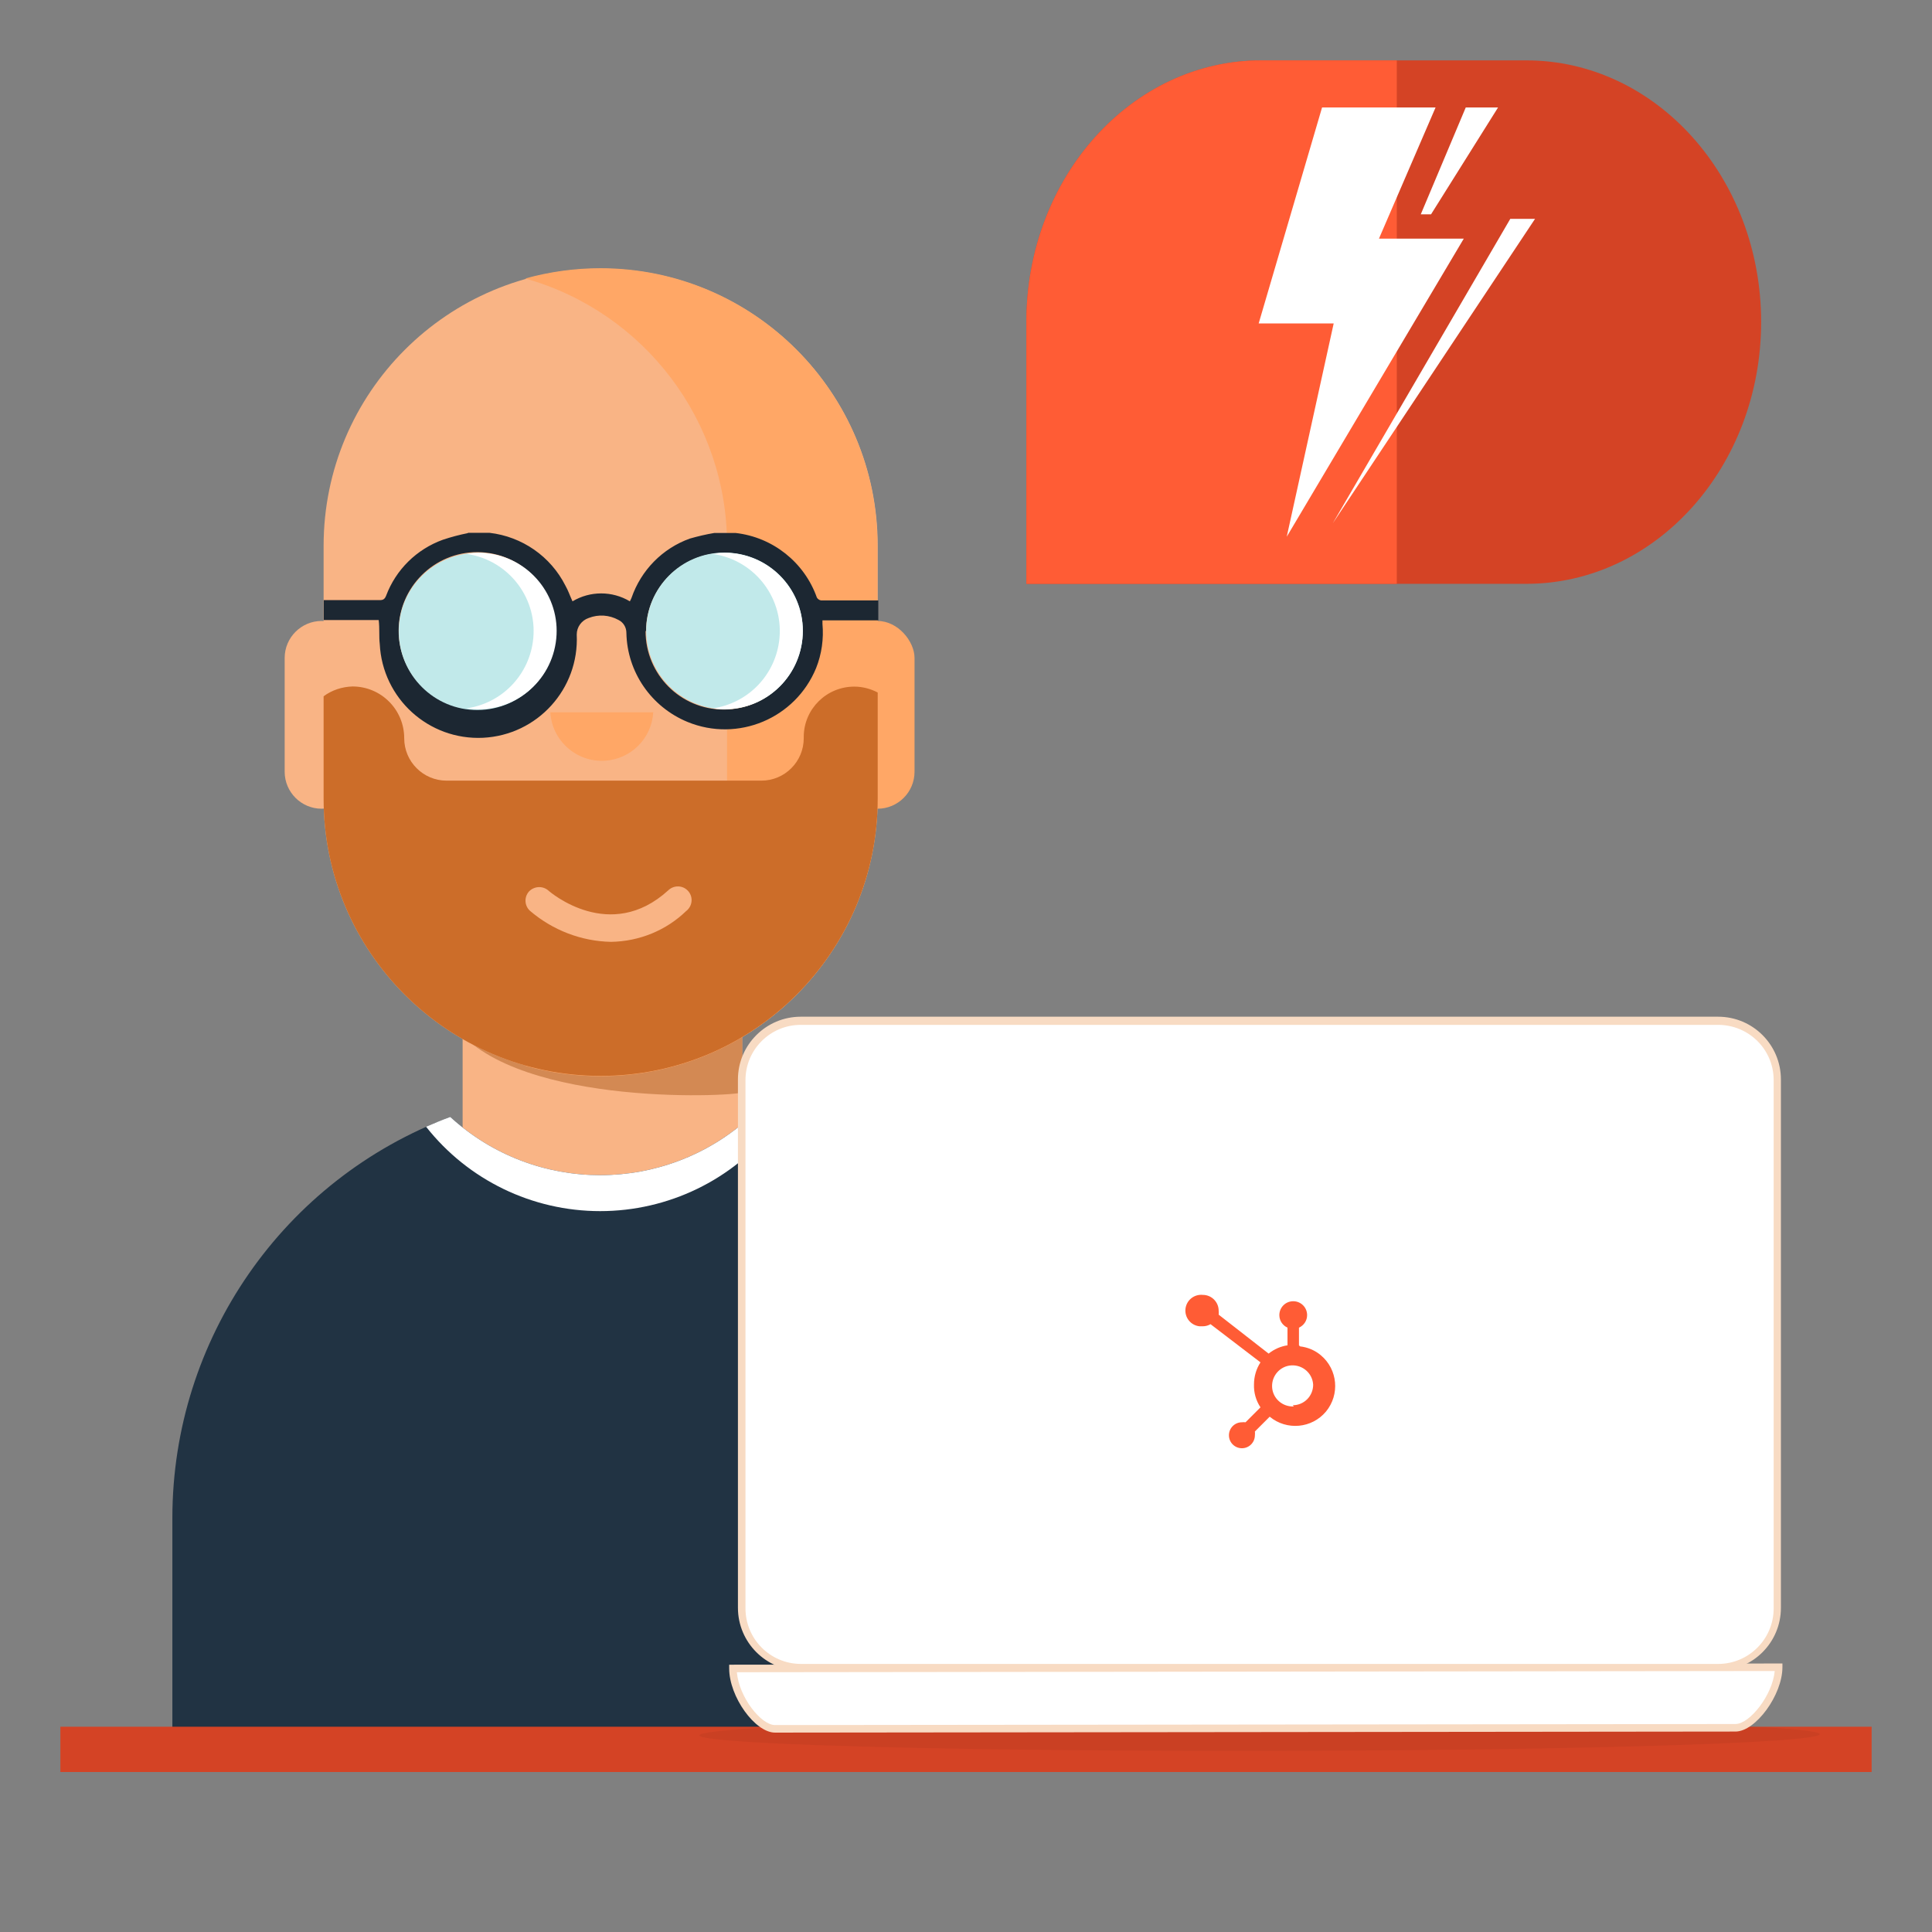
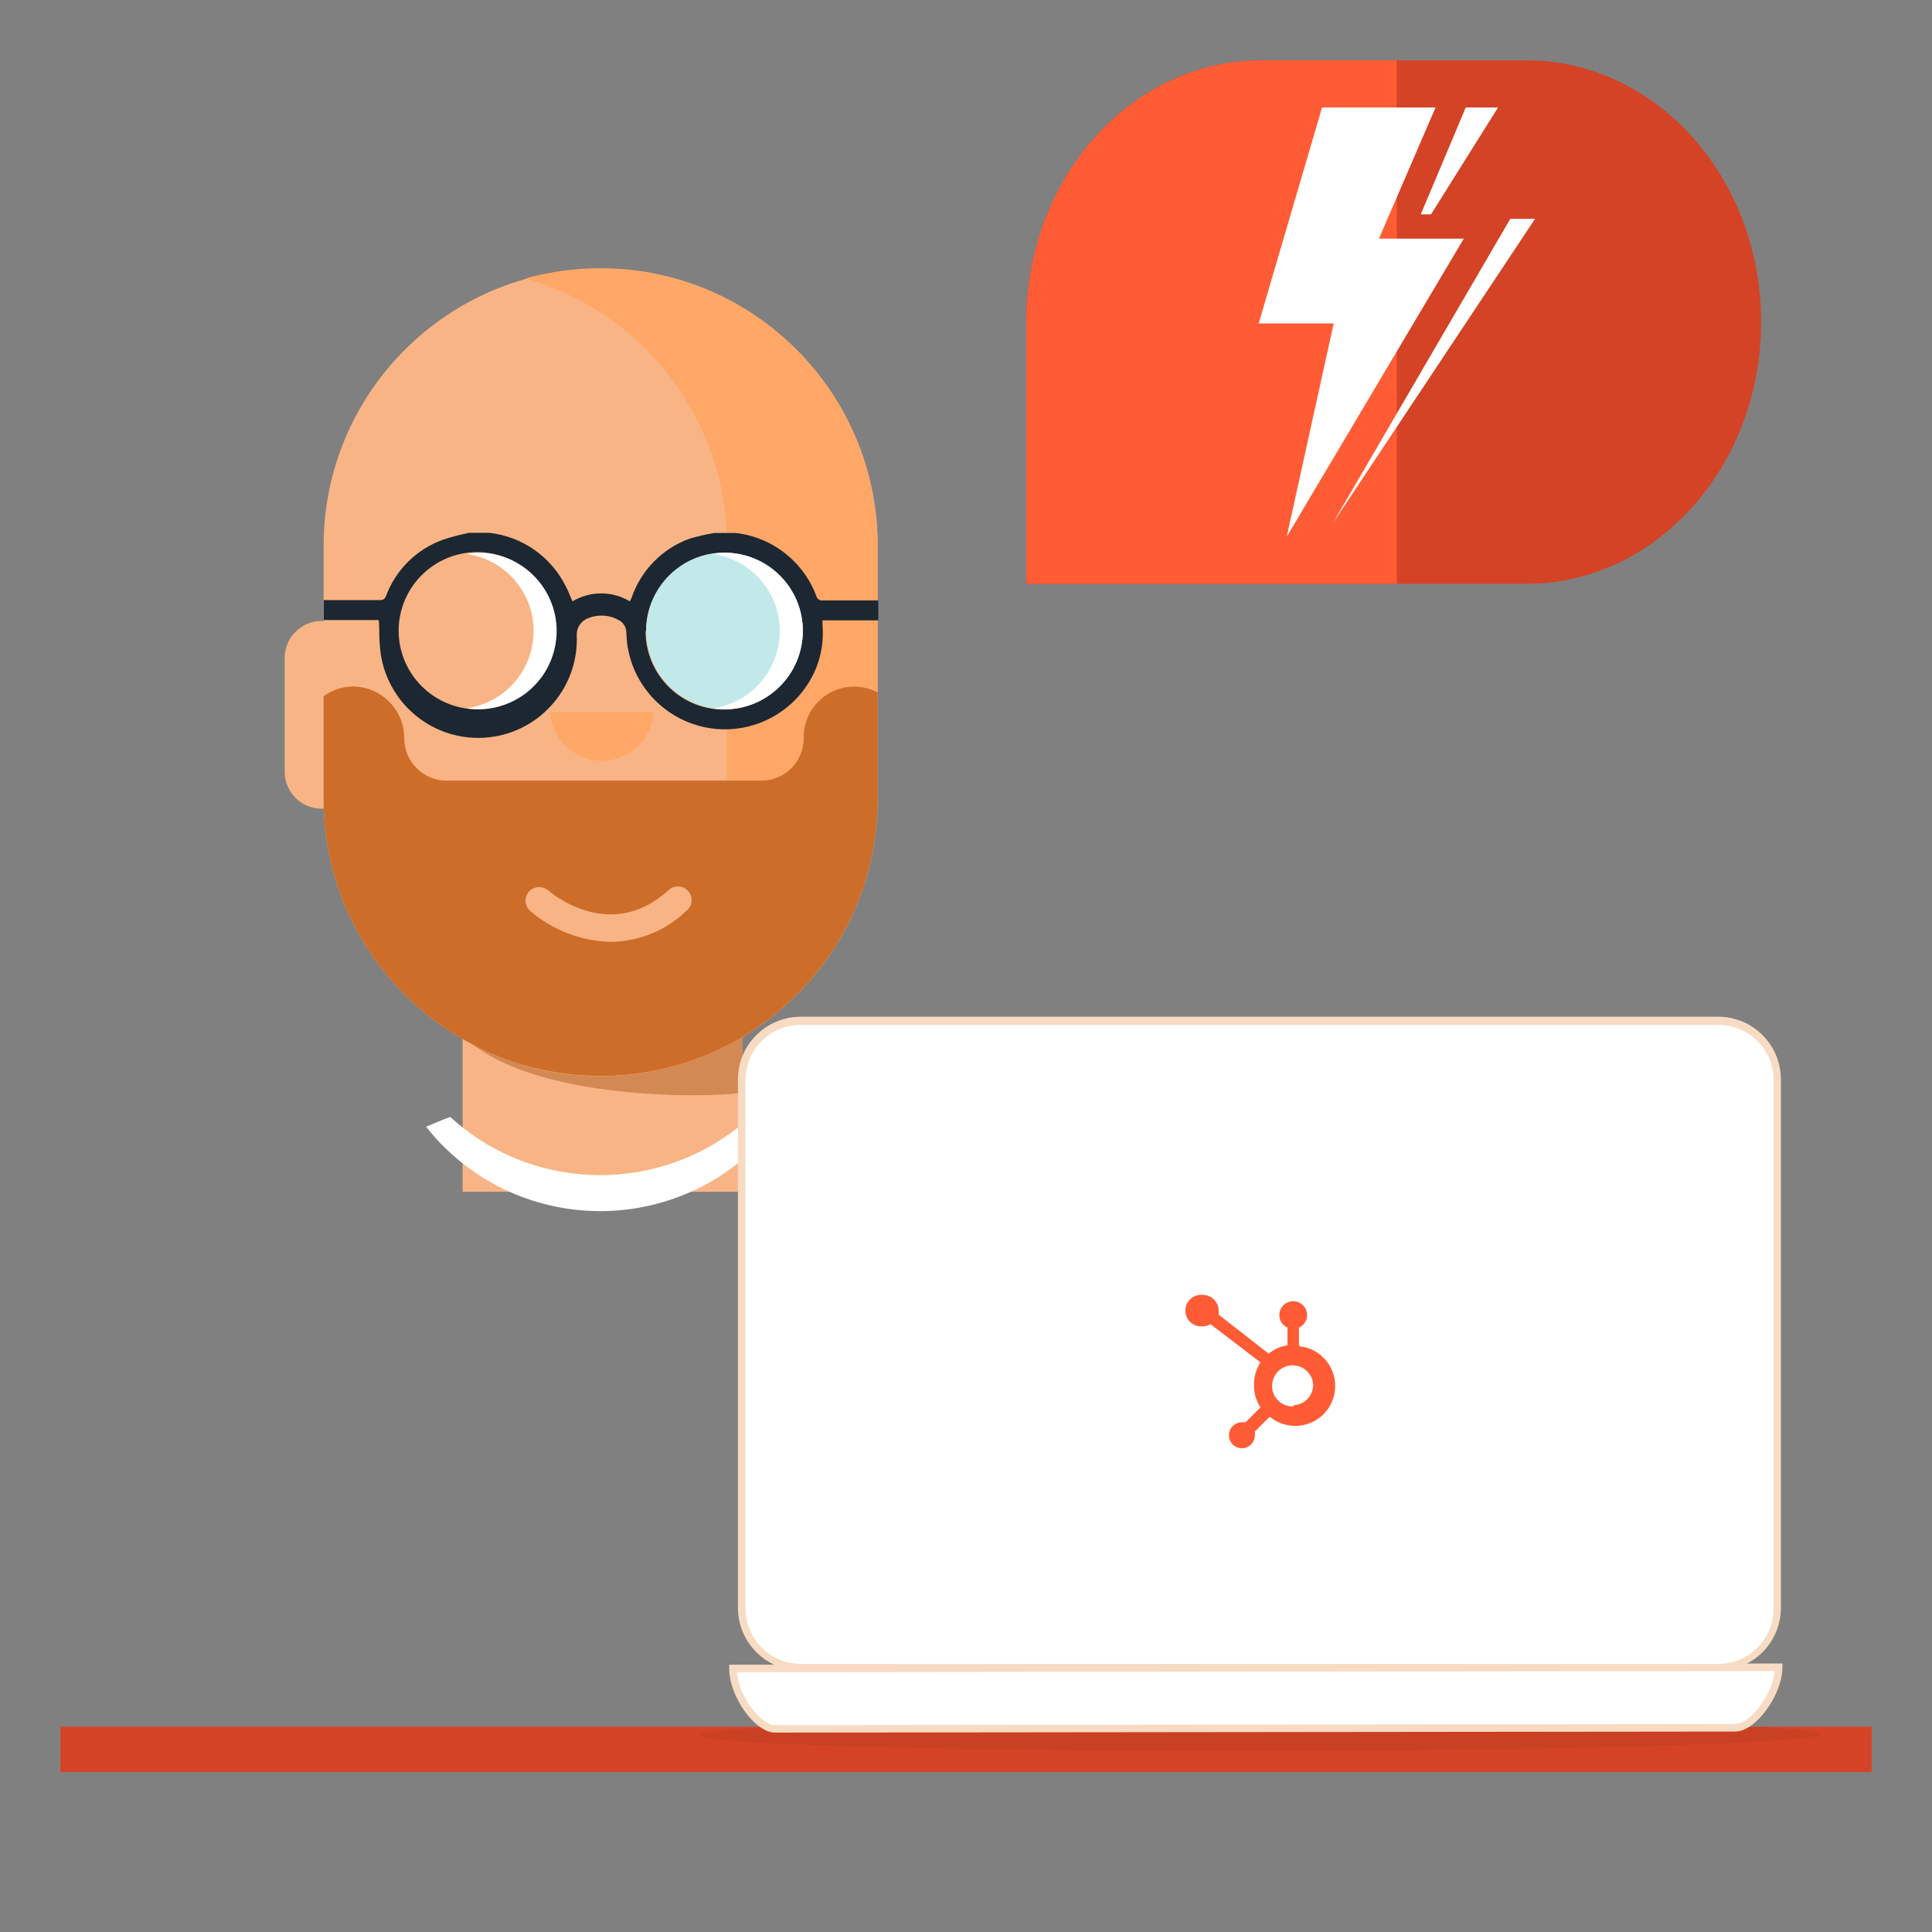
<svg xmlns="http://www.w3.org/2000/svg" id="Layer_2" viewBox="0 0 128 128">
  <rect x="0" y="0" width="128" height="128" fill="#808080" stroke="none" />
  <defs>
    <style>.cls-1{fill:#be7239;}.cls-1,.cls-2,.cls-3,.cls-4,.cls-5,.cls-6,.cls-7,.cls-8,.cls-9,.cls-10,.cls-11,.cls-12,.cls-13{stroke-width:0px;}.cls-2{fill:none;}.cls-14{opacity:.05;}.cls-3{fill:#f9b485;}.cls-4{fill:#f8dbc3;}.cls-5{fill:#1c2732;}.cls-6{fill:#000;}.cls-7{fill:#ffa766;}.cls-8{fill:#c1e9ea;}.cls-9{fill:#d44325;}.cls-10{fill:#cc6d29;}.cls-11{fill:#fff;}.cls-12{fill:#ff5c35;}.cls-13{fill:#213343;}.cls-15{isolation:isolate;opacity:.65;}</style>
    <clipPath id="clippath">
      <rect class="cls-2" x="78.62" y="85.8" width="9.67" height="10.13" />
    </clipPath>
  </defs>
  <rect class="cls-3" x="30.65" y="66.52" width="18.53" height="12.44" />
-   <path class="cls-13" d="M49.72,73.99c-5.63,5.15-14.26,5.16-19.89.01-11.07,4.15-18.4,14.73-18.41,26.55v15.44h56.73v-15.44c0-11.83-7.35-22.42-18.43-26.57Z" />
  <rect class="cls-9" x="4" y="114.4" width="120" height="3" />
  <g class="cls-15">
    <path class="cls-1" d="M49.18,72.39c-1.9.36-16.86.75-19.67-5.41v-.47h19.67v5.88Z" />
  </g>
  <path class="cls-3" d="M39.8,17.8h0c-10.14,0-18.36,8.22-18.36,18.36h0v16.76c0,10.14,8.22,18.36,18.36,18.36h0c10.14,0,18.35-8.23,18.35-18.36v-16.76c0-10.14-8.21-18.36-18.35-18.36Z" />
  <path class="cls-7" d="M36.46,47.19c.11,1.88,1.73,3.32,3.61,3.21,1.73-.1,3.11-1.48,3.21-3.21h-6.82Z" />
  <path class="cls-7" d="M39.78,17.77h0c-1.68,0-3.36.23-4.98.68,7.9,2.23,13.36,9.43,13.37,17.64v16.85c0,8.22-5.46,15.44-13.37,17.67,1.62.46,3.3.69,4.98.69h0c10.14,0,18.35-8.23,18.35-18.36v-16.85c-.02-10.12-8.23-18.32-18.35-18.32Z" />
  <path class="cls-3" d="M21.31,41.14h0c1.35,0,2.45,1.1,2.45,2.45v7.54c0,1.35-1.1,2.45-2.45,2.45h0c-1.35,0-2.45-1.1-2.45-2.45v-7.54c0-1.35,1.1-2.45,2.45-2.45Z" />
-   <rect class="cls-7" x="55.69" y="41.14" width="4.9" height="12.44" rx="2.45" ry="2.45" />
  <path class="cls-11" d="M39.76,80.24c4.51,0,8.77-2.06,11.56-5.6-.53-.23-1.05-.45-1.6-.65-5.63,5.15-14.26,5.16-19.89.01-.55.2-1.07.42-1.6.65,2.78,3.53,7.03,5.59,11.53,5.59Z" />
  <path class="cls-10" d="M58.15,50.45v-4.57c-.48-.25-1.01-.39-1.55-.39h0c-1.84,0-3.34,1.48-3.35,3.32,0,0,0,.02,0,.02v.08c0,1.55-1.26,2.81-2.81,2.81h-20.85c-1.55,0-2.81-1.26-2.81-2.81h0c0-1.89-1.52-3.42-3.41-3.43,0,0,0,0-.01,0-.69.02-1.37.24-1.92.65v6.79c0,10.14,8.22,18.36,18.36,18.36h0c10.14,0,18.35-8.23,18.35-18.36v-2.48ZM45.49,60.33c-1.34,1.31-3.13,2.04-5.01,2.07-1.97-.04-3.86-.77-5.36-2.05-.37-.33-.41-.9-.08-1.28.34-.36.9-.4,1.28-.08.16.15,4.11,3.5,7.95,0,.36-.35.93-.35,1.28,0,.36.35.36.93,0,1.29-.02.02-.05.05-.07.07Z" />
  <g id="_6jZsmM.tif">
    <path class="cls-5" d="M31,35.3h1.43c2.16.25,4.05,1.56,5.03,3.5.19.33.3.68.47,1.04,1.17-.7,2.63-.7,3.8,0,.04-.08.08-.15.11-.23.63-1.83,2.05-3.28,3.87-3.93.53-.15,1.07-.28,1.62-.37h1.4c2.47.28,4.56,1.94,5.39,4.28.06.1.16.17.28.19h3.79v1.32h-3.7v.23c.09,1-.05,2-.42,2.93-1.37,3.34-5.18,4.94-8.52,3.57-2.4-.99-4-3.3-4.05-5.9,0-.37-.2-.7-.53-.86-.6-.33-1.32-.38-1.96-.13-.48.16-.8.6-.8,1.1.17,3.6-2.6,6.66-6.21,6.84-3.6.17-6.66-2.6-6.84-6.21-.06-.51,0-1.03-.07-1.59h-3.64v-1.32h3.71c.23,0,.33-.07.42-.29.65-1.73,2.02-3.08,3.76-3.71.54-.18,1.1-.33,1.66-.44ZM42.77,41.81c0,2.87,2.31,5.2,5.18,5.2,2.87,0,5.2-2.31,5.2-5.18,0-2.87-2.31-5.2-5.18-5.2-2.85.02-5.16,2.33-5.17,5.18h-.03ZM36.82,41.81c.01-2.87-2.31-5.21-5.18-5.23-2.87-.01-5.21,2.31-5.23,5.18-.01,2.87,2.31,5.21,5.18,5.23,0,0,.02,0,.02,0,2.86,0,5.19-2.32,5.21-5.18h-.01Z" />
    <path class="cls-8" d="M42.81,41.81c0-2.87,2.31-5.2,5.18-5.2,2.87,0,5.2,2.31,5.2,5.18,0,2.87-2.31,5.2-5.18,5.2,0,0,0,0-.01,0-2.86-.01-5.17-2.32-5.19-5.18Z" />
-     <path class="cls-8" d="M36.83,41.81c.01,2.87-2.31,5.21-5.18,5.23s-5.21-2.31-5.23-5.18,2.31-5.21,5.18-5.23c0,0,0,0,.01,0,2.87,0,5.2,2.31,5.22,5.18Z" />
  </g>
  <path class="cls-11" d="M31.64,36.63c-.24,0-.48.03-.72.07,2.83.41,4.79,3.03,4.38,5.85-.33,2.27-2.11,4.05-4.38,4.38,2.83.43,5.47-1.52,5.9-4.35.43-2.83-1.52-5.47-4.35-5.9-.27-.04-.54-.06-.81-.06h-.01Z" />
  <path class="cls-11" d="M47.95,36.63c-.24,0-.48.03-.72.07,2.83.41,4.79,3.03,4.38,5.85-.33,2.27-2.11,4.05-4.38,4.38,2.83.43,5.47-1.52,5.9-4.35.43-2.83-1.52-5.47-4.35-5.9-.27-.04-.54-.06-.81-.06h-.01Z" />
  <g class="cls-14">
    <ellipse class="cls-6" cx="83.45" cy="114.93" rx="37.11" ry="1.07" transform="translate(-.12 .09) rotate(-.06)" />
  </g>
  <path class="cls-11" d="M51.35,114.54l63.63-.07c1.17,0,2.86-2.26,2.86-4.01l-69.28.08c0,1.74,1.59,4,2.79,4Z" />
  <path class="cls-4" d="M51.35,114.79h0c-1.33,0-3.04-2.38-3.04-4.25v-.25h.25l69.53-.08v.25c0,1.83-1.77,4.26-3.11,4.26l-63.63.07ZM48.82,110.79c.14,1.65,1.6,3.5,2.53,3.5l63.63-.07c.94,0,2.45-1.9,2.6-3.51l-68.75.08Z" />
  <rect class="cls-11" x="49.14" y="67.64" width="68.6" height="42.79" rx="3.92" ry="3.92" />
  <path class="cls-4" d="M113.83,110.68h-60.78c-2.3,0-4.16-1.87-4.16-4.16v-35c0-2.3,1.87-4.16,4.16-4.16h60.78c2.3,0,4.16,1.86,4.16,4.16v35c0,2.3-1.86,4.16-4.16,4.16ZM53.05,67.9c-2.02,0-3.66,1.64-3.66,3.66v35c0,2.03,1.64,3.67,3.66,3.68h60.78c2.03,0,3.68-1.65,3.68-3.68h0v-35c0-2.03-1.65-3.66-3.68-3.66h-60.78Z" />
  <path class="cls-9" d="M83.58,4h17.54c8.6,0,15.56,7.77,15.56,17.33s-6.95,17.35-15.56,17.35h-33.12v-17.35c0-9.57,6.97-17.33,15.56-17.33" />
  <path class="cls-12" d="M92.54,4h-8.98c-8.6,0-15.56,7.77-15.56,17.33v17.35h24.54V4Z" />
  <polygon class="cls-11" points="95.11 7.12 87.59 7.12 83.39 21.43 88.36 21.43 85.25 35.56 96.98 15.81 91.36 15.81 95.11 7.12 95.11 7.12" />
  <polygon class="cls-11" points="97.11 7.12 99.25 7.12 94.81 14.2 94.13 14.2 97.11 7.12 97.11 7.12" />
  <polygon class="cls-11" points="100.06 14.5 101.7 14.5 88.3 34.67 100.06 14.5 100.06 14.5" />
  <path class="cls-12" d="M86.06,89.13v-1.17c.33-.15.54-.47.54-.83h0c0-.51-.41-.92-.92-.92h0c-.51,0-.92.41-.92.92h0c0,.36.21.68.54.83v1.17c-.46.07-.89.26-1.25.55l-3.31-2.58c.01-.09.01-.17,0-.26,0-.58-.47-1.05-1.05-1.05h0c-.58-.06-1.09.36-1.15.93-.06.58.36,1.09.93,1.15.07,0,.15,0,.22,0,.18,0,.36-.05.51-.14l3.31,2.53c-.28.43-.43.94-.43,1.46-.02.54.13,1.07.43,1.52l-.99.99c-.08-.01-.16-.01-.24,0-.48,0-.86.39-.86.86,0,.48.39.86.86.86.48,0,.86-.39.86-.86h0c.01-.08.01-.16,0-.25l.98-.98c1.13.93,2.79.78,3.73-.34.93-1.13.78-2.79-.34-3.73-.39-.33-.87-.53-1.38-.59M85.72,93.18c-.75.04-1.4-.53-1.44-1.28-.04-.75.53-1.4,1.28-1.44.75-.04,1.4.53,1.44,1.28,0,.75-.6,1.36-1.35,1.36" />
</svg>